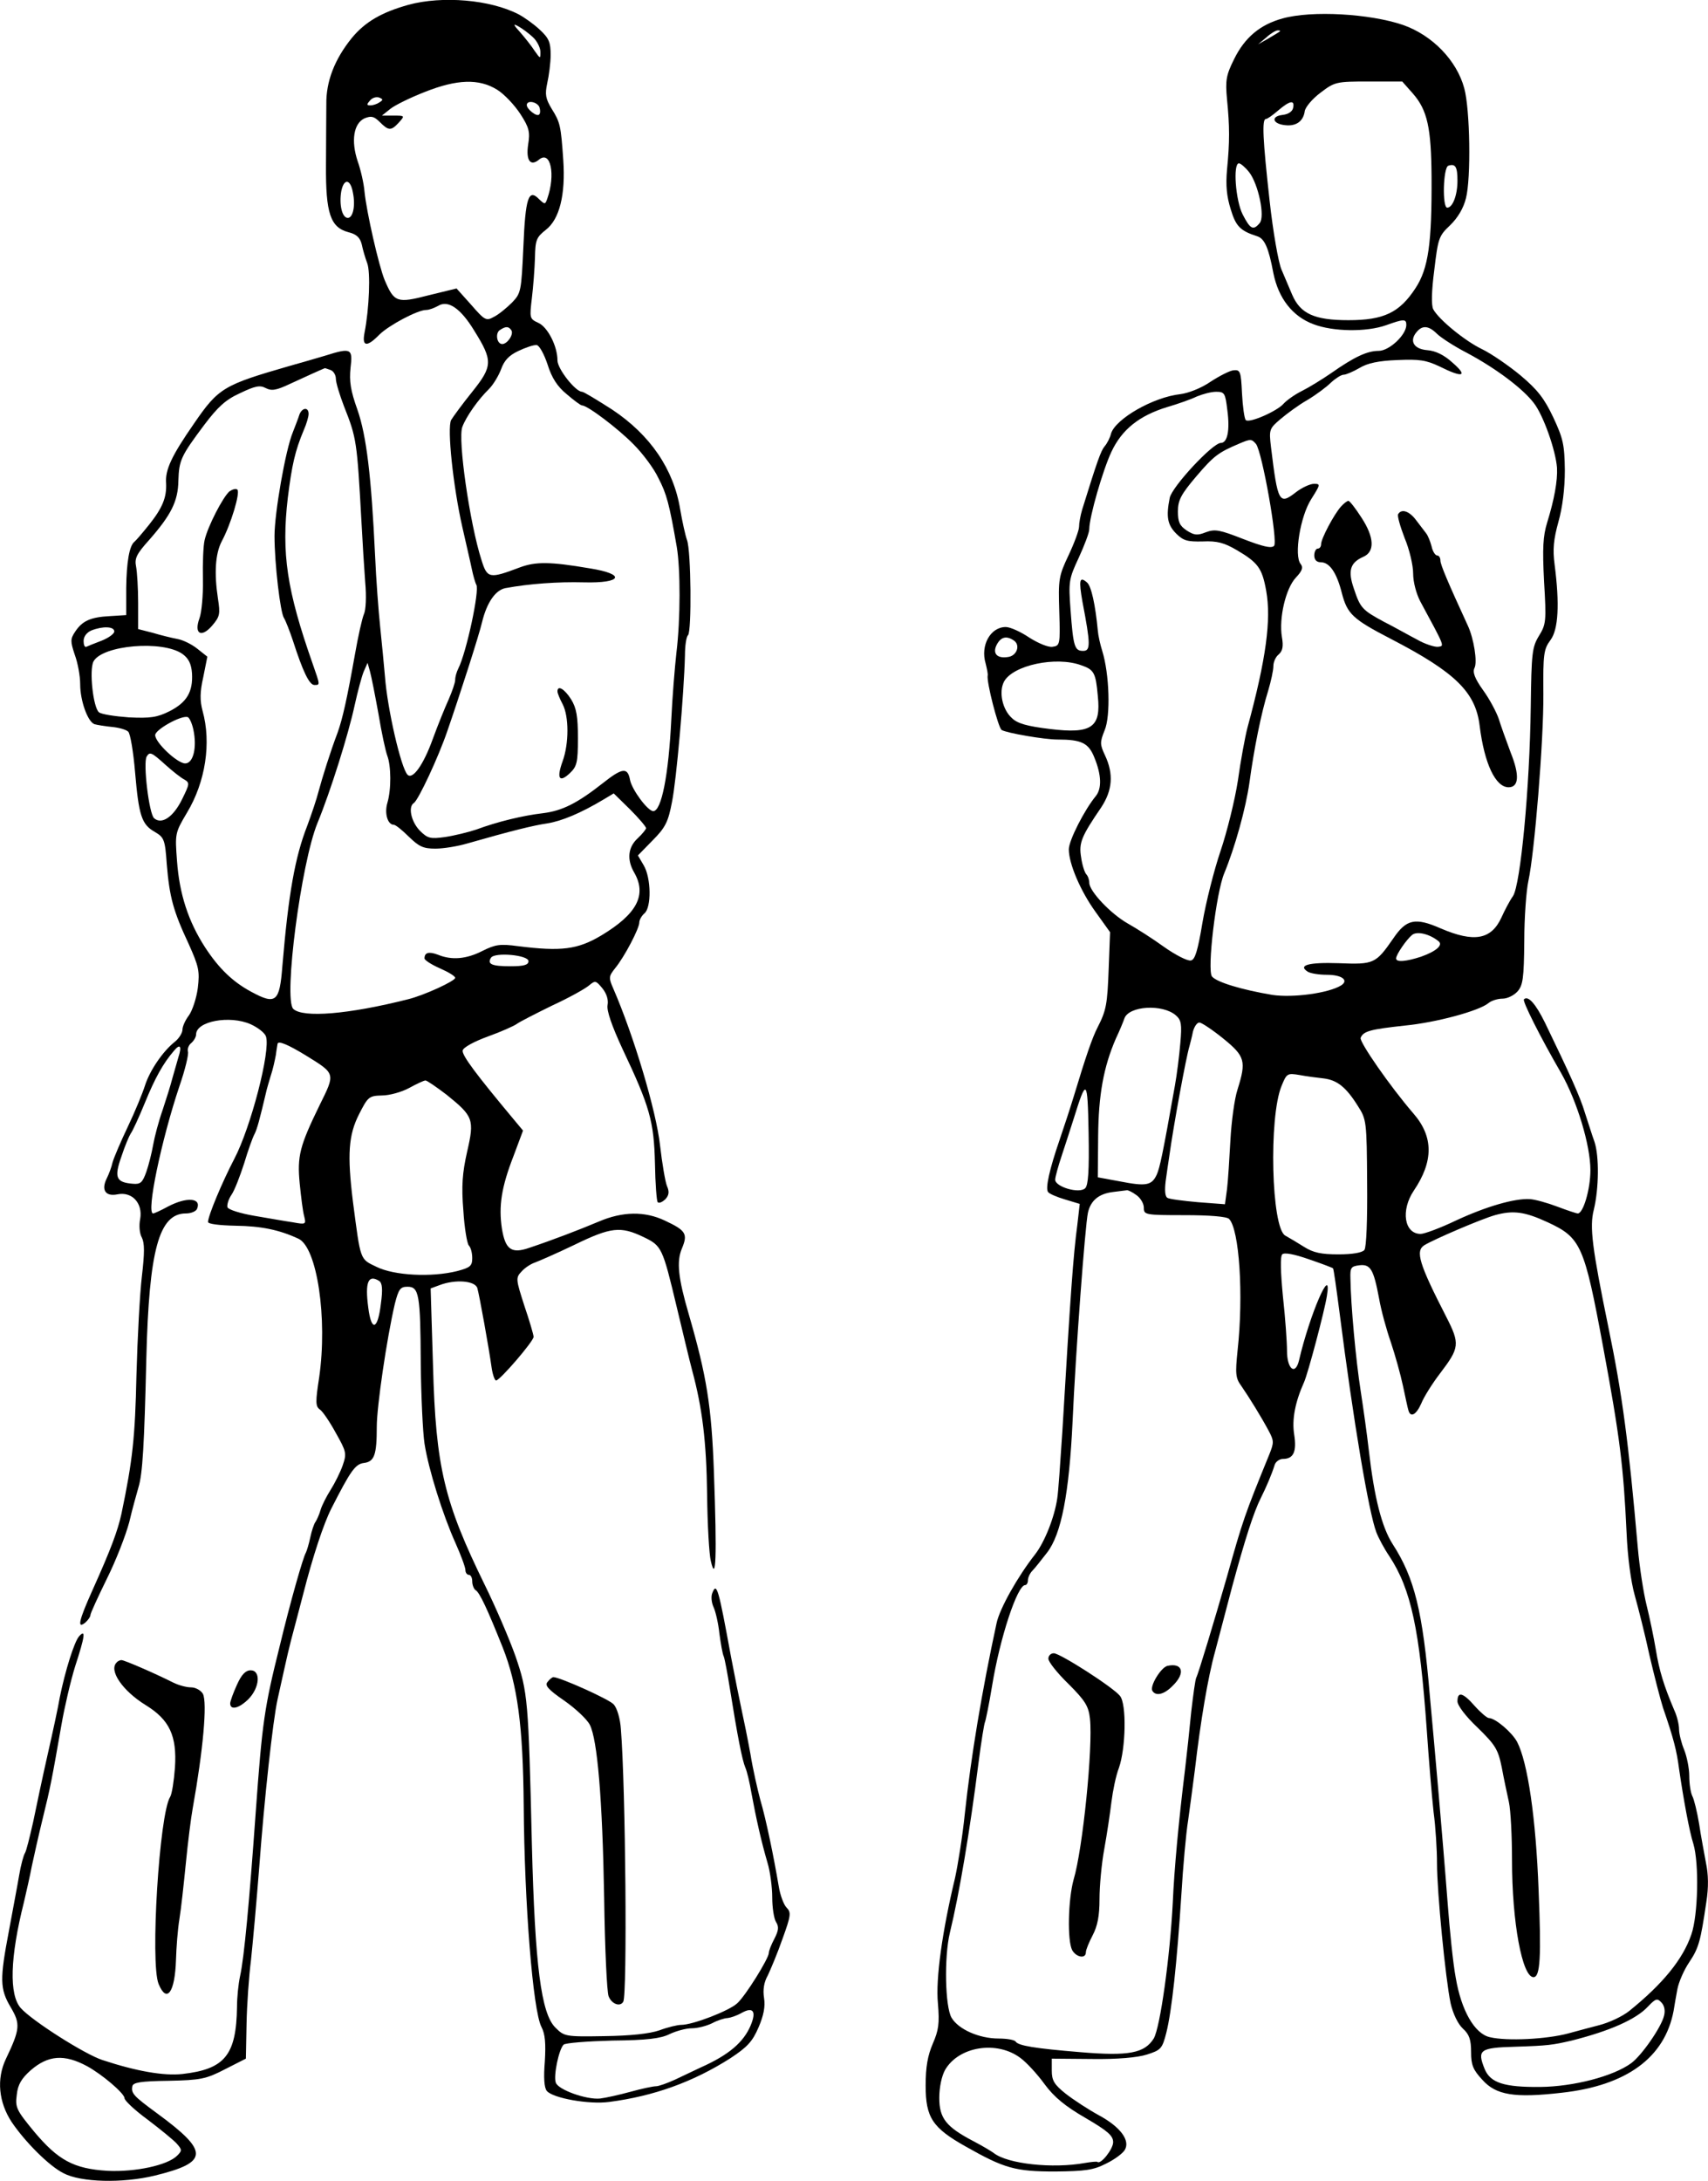
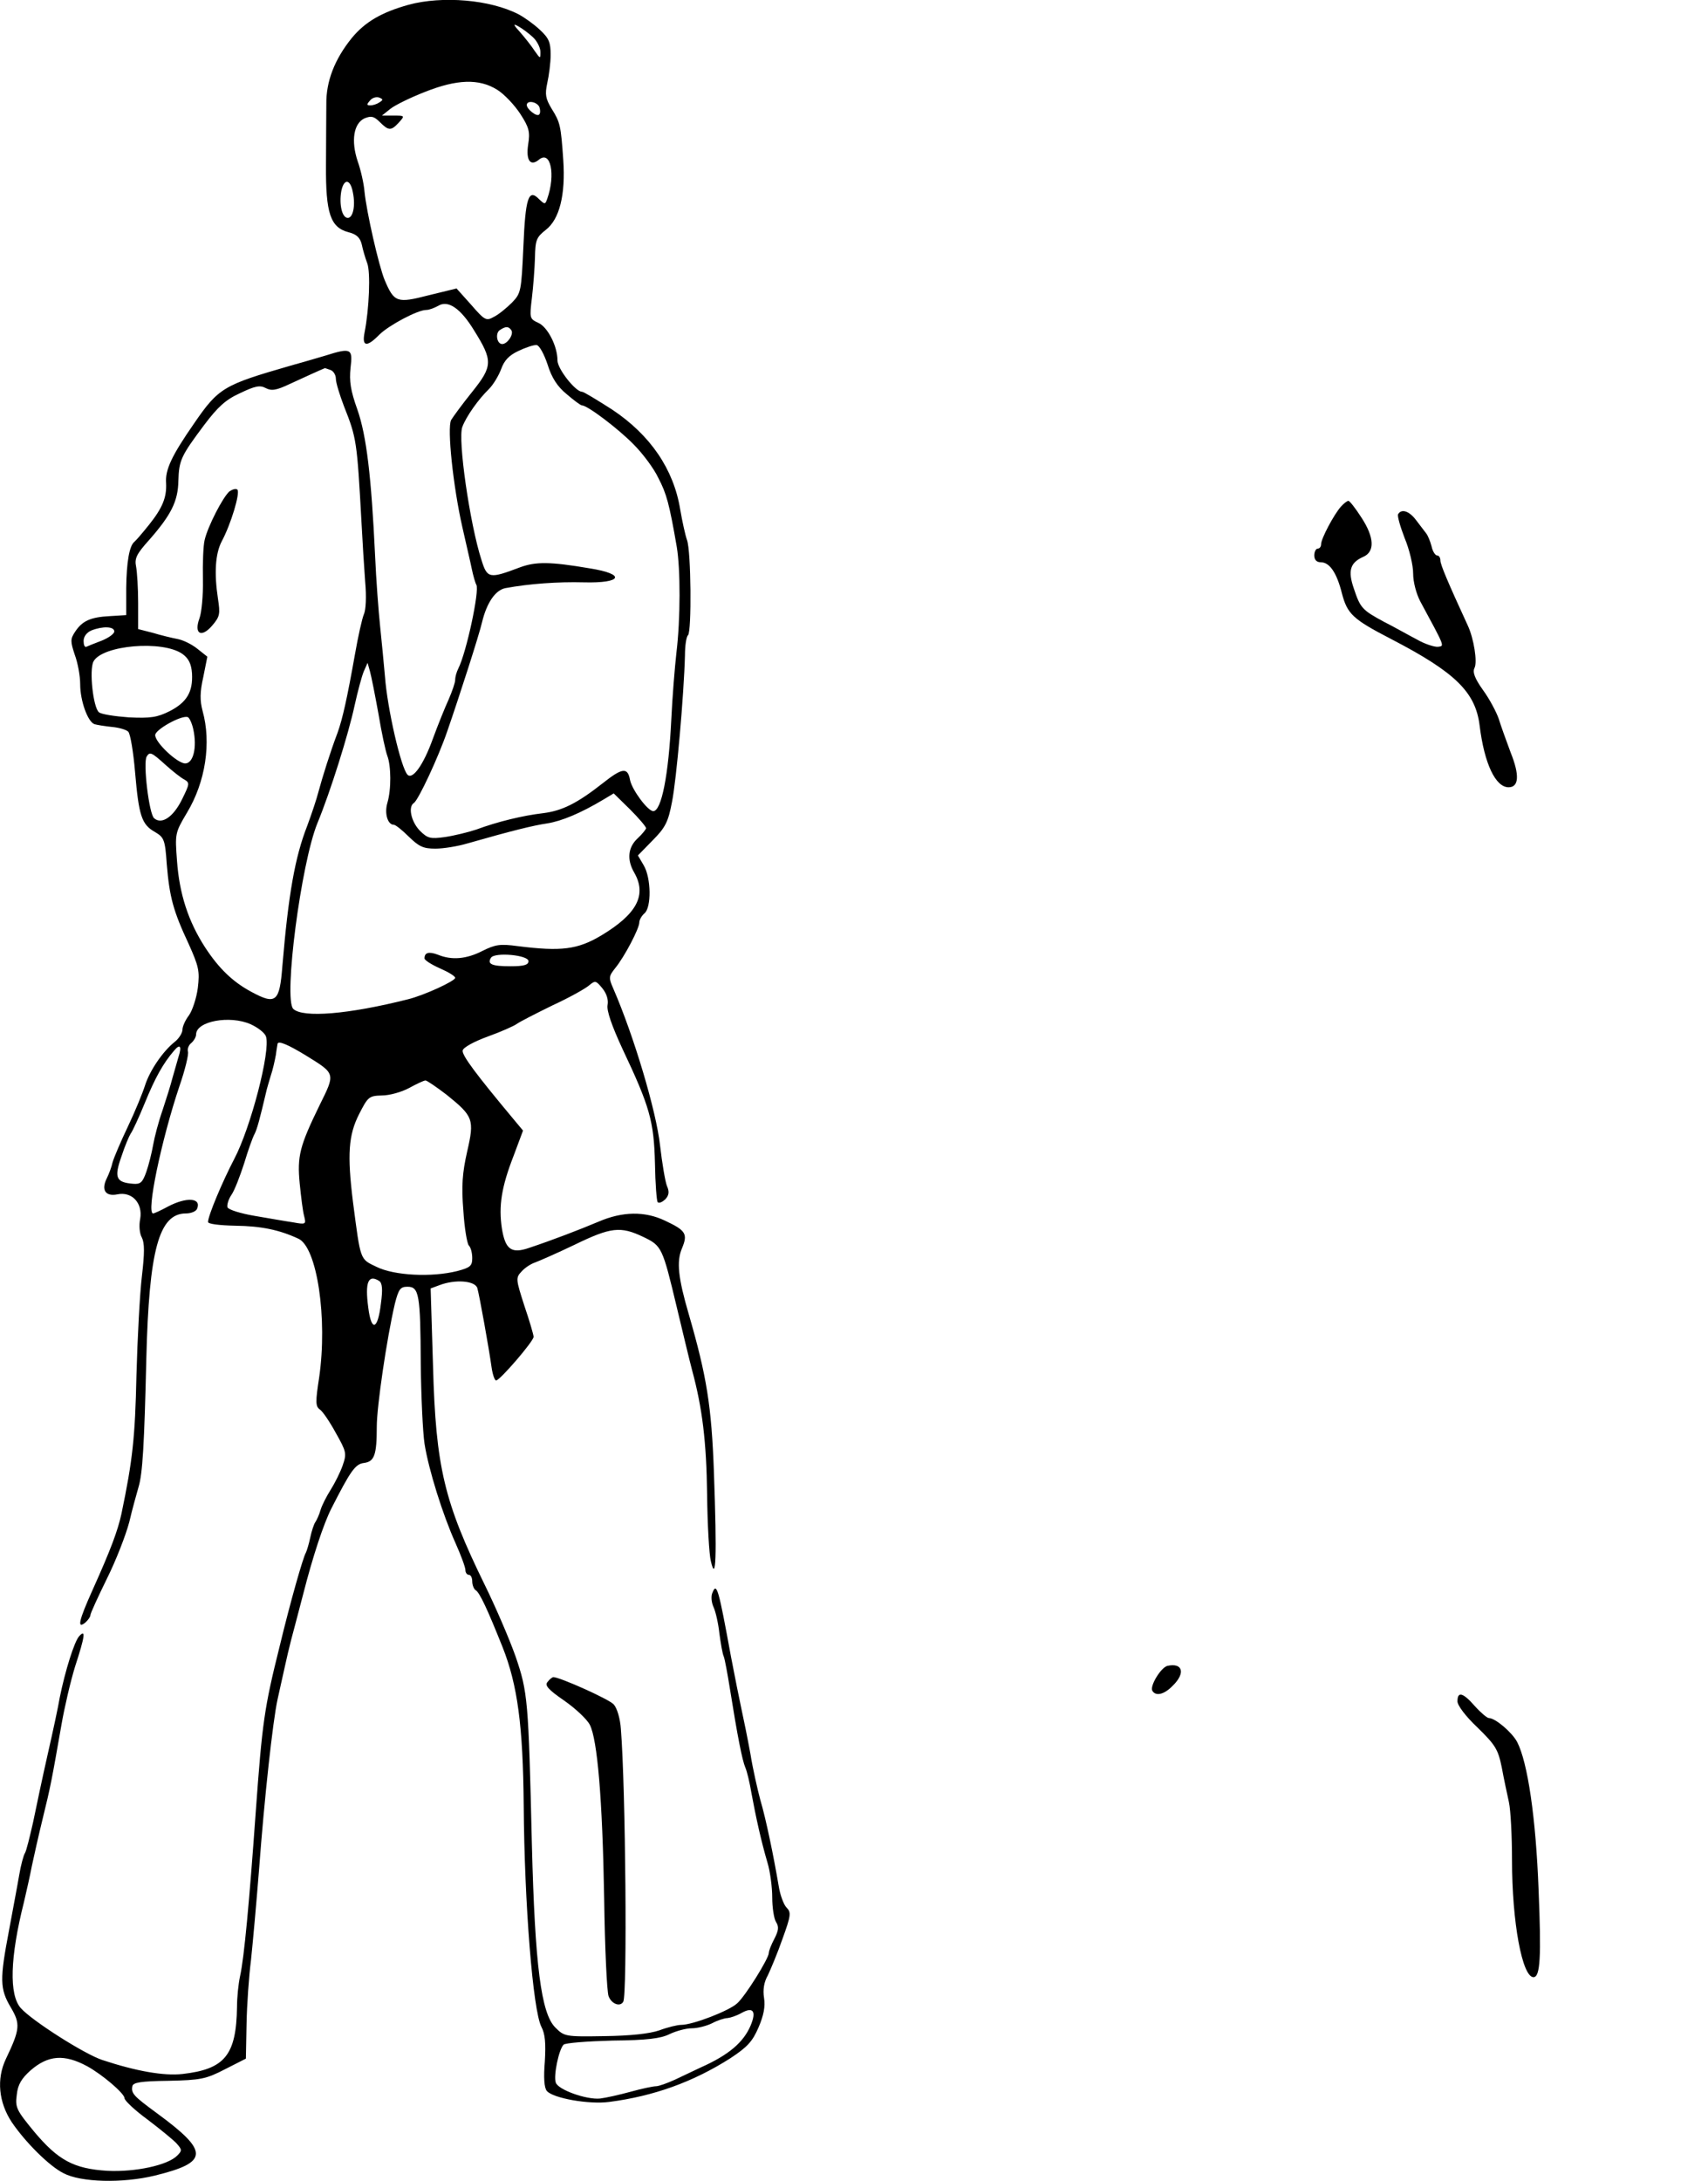
<svg xmlns="http://www.w3.org/2000/svg" version="1.0" width="501.015pt" height="639.655pt" viewBox="0 0 501.015 639.655" preserveAspectRatio="xMidYMid meet">
  <g transform="translate(-11.477,644.91) scale(0.1,-0.1)" fill="#000000" stroke="none">
    <path d="M1313 6435 c-79 -22 -127 -50 -166 -97 -51 -63 -76 -128 -75 -195 0 -32 -1 -112 -1 -178 -1 -142 13 -183 66 -197 24 -6 34 -16 39 -36 3 -15 10 -39 16 -55 10 -26 6 -133 -8 -204 -8 -41 7 -43 44 -5 29 28 112 72 137 72 9 0 24 6 35 12 29 18 66 -7 106 -73 55 -88 54 -104 -6 -179 -29 -36 -56 -73 -62 -83 -12 -24 6 -195 33 -314 11 -49 24 -104 28 -124 4 -19 10 -40 13 -45 10 -16 -29 -199 -53 -246 -5 -10 -9 -24 -9 -33 0 -8 -9 -34 -19 -57 -11 -24 -32 -76 -47 -117 -27 -75 -59 -120 -74 -104 -19 20 -59 193 -66 288 -3 33 -9 98 -14 145 -5 47 -12 141 -15 210 -11 231 -25 351 -52 428 -20 56 -24 83 -20 122 7 57 2 60 -74 36 -24 -7 -71 -21 -104 -30 -194 -56 -209 -64 -281 -169 -66 -95 -85 -136 -82 -175 2 -41 -10 -72 -50 -122 -20 -25 -39 -47 -43 -50 -15 -12 -23 -60 -24 -135 l0 -80 -48 -3 c-57 -3 -81 -14 -102 -46 -14 -21 -14 -28 -1 -67 9 -24 16 -63 16 -87 0 -48 22 -110 42 -117 7 -2 30 -6 51 -8 21 -2 42 -8 48 -14 6 -6 15 -59 20 -119 11 -127 19 -153 58 -175 27 -16 30 -22 35 -95 8 -96 19 -137 64 -233 30 -67 33 -80 27 -130 -4 -30 -16 -66 -26 -80 -10 -13 -19 -32 -19 -42 0 -9 -10 -26 -23 -36 -35 -28 -73 -84 -87 -128 -7 -22 -29 -76 -50 -120 -21 -44 -41 -91 -45 -105 -3 -14 -11 -35 -17 -47 -17 -34 -4 -54 31 -47 43 9 75 -26 67 -72 -4 -19 -2 -43 5 -55 8 -16 8 -45 0 -113 -6 -50 -13 -181 -16 -291 -4 -182 -11 -248 -44 -406 -11 -50 -31 -104 -85 -224 -40 -89 -46 -115 -21 -95 8 7 15 17 15 22 0 5 22 53 48 106 27 54 56 129 66 167 9 39 22 84 27 102 12 39 17 123 23 378 8 318 37 425 116 425 15 0 30 6 33 14 13 32 -31 35 -86 6 -20 -11 -40 -20 -43 -20 -21 0 24 215 77 373 17 49 28 95 25 102 -2 7 2 19 10 25 8 7 14 18 14 25 0 39 99 57 160 30 22 -10 42 -26 45 -36 14 -42 -45 -268 -93 -359 -35 -67 -77 -167 -77 -185 0 -6 34 -10 80 -11 76 -1 129 -12 185 -38 55 -25 86 -234 61 -407 -11 -71 -11 -85 2 -94 8 -5 29 -36 47 -69 31 -55 32 -60 20 -95 -7 -20 -23 -52 -35 -71 -12 -19 -26 -46 -30 -60 -4 -14 -11 -29 -15 -35 -4 -5 -11 -26 -15 -45 -4 -19 -10 -39 -13 -45 -8 -13 -45 -142 -77 -275 -45 -180 -51 -223 -70 -485 -19 -266 -34 -428 -46 -482 -5 -23 -9 -63 -9 -90 -2 -142 -36 -183 -160 -197 -55 -6 -135 8 -235 41 -52 17 -206 115 -239 152 -35 39 -32 148 9 311 7 30 18 78 23 105 6 28 20 91 32 140 23 93 27 115 55 275 9 52 27 129 40 171 29 89 32 111 12 89 -14 -15 -41 -101 -57 -180 -4 -25 -20 -99 -35 -165 -15 -66 -34 -156 -43 -200 -10 -44 -20 -85 -24 -91 -4 -6 -12 -35 -17 -65 -5 -30 -19 -103 -30 -163 -27 -142 -27 -170 5 -224 29 -49 28 -64 -14 -152 -28 -59 -21 -127 17 -185 40 -59 110 -129 152 -150 51 -27 173 -30 268 -7 159 39 160 70 6 183 -68 50 -76 58 -72 79 2 11 24 15 106 16 94 2 110 5 166 34 l61 31 2 102 c1 56 7 140 13 187 5 47 16 168 24 270 15 202 40 432 54 495 5 22 14 63 20 90 6 28 15 66 20 85 5 19 21 79 35 133 28 110 60 207 83 252 56 110 70 130 95 133 31 4 38 23 38 107 0 58 29 257 53 360 11 43 16 50 37 50 34 0 38 -22 39 -225 1 -96 6 -202 11 -235 12 -77 54 -210 91 -292 16 -36 29 -71 29 -79 0 -8 5 -14 10 -14 6 0 10 -9 10 -19 0 -11 5 -23 10 -26 12 -7 35 -57 79 -167 44 -111 60 -231 62 -464 2 -289 27 -602 52 -650 11 -21 13 -48 10 -101 -4 -47 -2 -78 6 -87 18 -21 123 -40 183 -32 130 17 245 58 355 128 50 33 65 49 83 91 15 35 20 61 16 86 -4 24 0 47 11 66 8 17 28 64 43 107 25 69 26 78 12 92 -8 8 -19 37 -23 63 -14 83 -37 196 -54 253 -8 30 -22 91 -29 135 -8 44 -20 103 -26 130 -6 28 -20 97 -31 155 -37 202 -42 220 -55 186 -4 -10 -2 -28 4 -41 6 -13 14 -48 17 -77 4 -29 9 -60 13 -68 3 -8 11 -51 18 -95 22 -138 36 -209 45 -230 5 -11 13 -45 18 -75 13 -71 29 -143 47 -204 8 -26 14 -73 14 -102 0 -30 5 -62 11 -72 9 -14 8 -25 -5 -50 -9 -17 -16 -35 -16 -41 0 -16 -69 -127 -93 -148 -24 -22 -130 -63 -164 -63 -11 0 -40 -7 -64 -16 -29 -10 -85 -16 -161 -17 -115 -2 -118 -1 -144 25 -42 41 -60 183 -69 536 -10 426 -12 448 -48 553 -18 51 -59 146 -90 209 -119 243 -144 345 -152 642 l-7 228 27 10 c45 17 103 13 110 -9 6 -21 34 -176 42 -234 3 -20 9 -37 13 -37 11 0 110 115 110 128 0 6 -12 47 -27 91 -25 78 -26 82 -8 101 10 11 27 22 39 26 11 4 64 27 116 52 107 52 135 55 202 23 54 -26 56 -30 98 -206 17 -71 37 -155 45 -185 30 -111 42 -209 44 -365 1 -88 6 -176 11 -195 15 -65 18 10 9 260 -7 195 -21 282 -74 465 -31 106 -36 154 -20 192 18 43 12 53 -50 82 -59 28 -124 27 -194 -3 -57 -24 -135 -54 -204 -77 -52 -18 -70 -5 -80 57 -10 66 -1 122 34 212 l28 75 -30 36 c-105 126 -150 185 -147 199 2 9 33 26 74 41 39 14 77 31 85 37 8 6 55 30 104 54 50 23 98 50 108 59 18 15 20 14 39 -9 12 -15 18 -33 15 -49 -3 -16 12 -60 44 -129 80 -169 92 -212 95 -335 1 -60 5 -111 8 -114 4 -4 13 0 22 8 11 12 13 22 5 40 -5 13 -14 66 -20 118 -11 101 -77 322 -137 460 -14 32 -14 36 5 60 28 34 71 117 71 134 0 8 7 20 15 27 21 17 20 104 -2 141 l-17 29 43 44 c38 38 46 55 57 113 13 64 35 315 38 430 0 28 4 55 9 59 11 11 9 248 -3 279 -5 14 -14 55 -20 90 -19 117 -87 218 -200 293 -44 28 -83 52 -88 52 -19 0 -72 67 -72 92 0 42 -29 98 -56 110 -26 12 -26 14 -19 73 4 33 8 86 9 118 1 52 4 60 32 82 40 31 58 103 51 205 -7 101 -9 110 -34 150 -18 30 -20 42 -13 75 5 22 10 60 10 83 0 37 -5 49 -32 74 -17 16 -45 36 -62 45 -83 43 -223 55 -323 28z m365 -95 c12 -11 22 -31 22 -43 0 -21 0 -21 -17 3 -9 14 -28 38 -42 54 -21 23 -22 27 -6 18 11 -6 30 -20 43 -32z m-105 -154 c21 -13 51 -45 68 -71 26 -40 29 -53 23 -90 -7 -47 7 -65 32 -44 34 28 49 -44 24 -115 -6 -17 -7 -17 -24 -1 -31 32 -40 4 -46 -140 -6 -130 -7 -136 -33 -163 -16 -16 -39 -35 -53 -42 -23 -13 -27 -11 -67 35 l-43 48 -82 -20 c-93 -24 -101 -21 -129 45 -17 41 -53 199 -59 259 -2 24 -11 64 -20 89 -20 60 -12 111 20 126 20 8 28 6 45 -11 26 -26 33 -26 56 -1 18 20 17 20 -16 20 l-34 0 25 20 c14 11 59 33 100 49 95 38 160 40 213 7z m-345 -37 c-7 -5 -19 -9 -27 -9 -11 0 -11 3 -1 14 6 8 18 12 27 9 12 -5 12 -7 1 -14z m469 -14 c3 -9 3 -19 -1 -22 -7 -7 -36 16 -36 28 0 15 30 10 37 -6z m-547 -251 c8 -39 0 -74 -15 -74 -17 0 -26 40 -19 79 8 38 27 35 34 -5z m465 -404 c7 -12 -12 -40 -27 -40 -16 0 -21 32 -7 41 18 12 26 11 34 -1z m106 -100 c12 -39 29 -65 56 -87 21 -18 41 -33 45 -33 16 0 106 -68 151 -114 27 -27 60 -71 73 -99 24 -46 32 -75 54 -202 11 -66 11 -211 -1 -310 -5 -44 -12 -132 -15 -195 -8 -165 -29 -270 -53 -270 -16 0 -62 62 -68 91 -7 38 -22 37 -80 -9 -75 -59 -119 -81 -175 -88 -60 -7 -134 -25 -196 -48 -24 -8 -65 -18 -92 -22 -43 -6 -51 -4 -74 19 -25 26 -35 70 -17 81 13 9 71 132 98 211 34 98 94 284 102 320 14 57 39 93 68 99 70 13 155 19 230 17 113 -3 125 24 18 41 -117 20 -159 20 -205 3 -90 -34 -96 -33 -113 22 -34 105 -70 355 -56 390 11 30 47 81 78 111 13 13 29 40 36 59 9 25 23 40 51 53 21 10 45 18 53 17 8 -1 22 -27 32 -57z m-637 -16 c9 -3 16 -15 16 -26 0 -11 11 -47 24 -81 37 -93 38 -103 51 -337 3 -58 8 -138 11 -178 4 -43 2 -83 -4 -95 -5 -12 -17 -65 -26 -117 -23 -129 -36 -188 -51 -230 -21 -55 -45 -132 -56 -173 -5 -20 -20 -65 -33 -100 -36 -92 -55 -199 -73 -412 -8 -105 -19 -114 -91 -75 -54 29 -95 68 -136 131 -49 76 -75 156 -82 253 -6 80 -6 82 29 141 55 91 72 206 46 299 -8 30 -8 55 2 99 l12 60 -29 23 c-16 13 -42 26 -59 29 -16 3 -49 11 -72 18 l-43 11 0 77 c0 42 -3 90 -6 106 -5 24 1 37 38 78 65 74 85 114 86 174 2 60 7 72 76 164 40 53 63 74 105 93 44 21 58 24 75 15 17 -9 31 -7 71 12 41 19 94 43 102 46 1 1 8 -2 17 -5z m-634 -767 c0 -7 -17 -19 -37 -27 -21 -8 -41 -16 -45 -18 -5 -2 -8 6 -8 17 0 13 9 25 23 31 33 13 67 12 67 -3z m200 -66 c18 -13 26 -29 28 -57 3 -54 -15 -85 -66 -111 -36 -18 -56 -21 -119 -18 -41 3 -81 9 -88 15 -17 14 -29 124 -16 149 26 48 203 63 261 22z m575 -176 c9 -55 21 -110 26 -123 11 -29 12 -98 0 -138 -9 -31 1 -64 19 -64 5 0 25 -16 44 -35 30 -29 42 -35 78 -35 24 0 66 7 93 15 133 38 194 53 235 59 43 7 98 30 165 70 l30 18 48 -47 c26 -26 47 -51 47 -55 0 -3 -11 -17 -25 -30 -28 -26 -32 -62 -10 -100 38 -66 8 -122 -97 -185 -69 -41 -117 -47 -244 -31 -52 7 -66 5 -104 -14 -47 -24 -90 -28 -131 -11 -27 10 -39 6 -39 -11 0 -5 20 -18 45 -29 25 -11 45 -23 45 -28 0 -9 -90 -51 -139 -63 -174 -44 -308 -55 -336 -28 -29 29 23 428 71 545 38 92 91 261 109 345 9 41 21 86 27 100 l11 25 7 -25 c4 -14 15 -70 25 -125z m-543 -46 c11 -52 0 -99 -24 -99 -23 0 -88 61 -88 83 0 16 75 58 95 53 5 -1 13 -18 17 -37z m-82 -103 c20 -18 45 -38 55 -43 17 -10 16 -13 -6 -58 -26 -53 -60 -75 -82 -56 -15 12 -33 163 -22 181 9 15 14 13 55 -24z m1065 -576 c0 -11 -13 -15 -53 -15 -54 0 -69 6 -57 25 11 17 110 8 110 -10z m-654 -276 c89 -55 88 -52 41 -147 -58 -119 -66 -149 -58 -230 4 -39 9 -81 13 -95 6 -24 5 -25 -33 -18 -21 3 -72 12 -113 19 -41 7 -76 18 -79 25 -2 7 3 24 12 37 9 13 25 55 37 92 11 37 25 76 30 85 8 15 16 46 34 122 2 10 9 33 14 50 6 17 12 45 15 61 2 17 5 31 5 33 3 9 31 -3 82 -34z m-373 -6 c-5 -18 -13 -46 -18 -63 -4 -16 -17 -58 -28 -91 -12 -34 -24 -80 -28 -103 -4 -23 -13 -59 -20 -79 -11 -31 -17 -37 -39 -35 -50 4 -56 18 -34 80 10 31 23 61 27 67 5 6 24 47 42 91 29 71 53 115 85 152 18 22 24 14 13 -19z m787 -110 c78 -63 82 -72 60 -167 -14 -62 -17 -101 -11 -173 3 -50 11 -97 16 -102 6 -6 10 -22 10 -37 0 -23 -6 -28 -44 -38 -76 -19 -185 -13 -236 12 -50 24 -47 16 -70 192 -17 138 -13 195 18 256 26 51 29 54 67 55 22 0 58 10 80 22 22 12 43 22 48 22 4 0 32 -19 62 -42z m-198 -546 c9 -6 11 -24 5 -67 -9 -77 -28 -83 -37 -11 -10 75 0 98 32 78z m1090 -2183 c-21 -50 -64 -87 -147 -124 -19 -9 -53 -25 -76 -36 -22 -10 -47 -19 -55 -19 -8 0 -42 -7 -74 -16 -33 -9 -73 -18 -90 -20 -40 -4 -124 26 -130 47 -7 20 9 97 23 111 5 5 69 10 143 12 102 1 142 6 168 19 19 9 48 17 65 17 17 0 44 7 60 15 15 8 36 15 45 15 9 1 27 7 41 15 34 19 44 5 27 -36z m-1947 -120 c44 -24 110 -80 110 -94 0 -7 31 -36 68 -63 37 -28 76 -60 85 -70 16 -18 16 -21 2 -35 -28 -29 -124 -49 -205 -45 -99 6 -145 31 -216 116 -51 62 -55 70 -50 107 3 30 14 48 41 72 51 44 98 48 165 12z" />
-     <path d="M1750 4421 c0 -5 7 -22 15 -37 19 -36 19 -116 0 -168 -18 -50 -10 -64 21 -35 21 20 24 31 24 103 0 63 -4 88 -20 114 -19 30 -40 43 -40 23z" />
-     <path d="M993 5233 c-3 -10 -12 -33 -19 -51 -22 -53 -54 -238 -54 -305 0 -80 17 -226 28 -241 4 -6 16 -36 26 -66 29 -90 48 -130 63 -130 17 0 17 -1 -5 62 -76 216 -92 324 -73 487 12 96 21 137 47 199 8 18 14 39 14 47 0 21 -19 19 -27 -2z" />
+     <path d="M993 5233 z" />
    <path d="M788 5008 c-19 -16 -64 -103 -73 -143 -4 -16 -6 -68 -5 -115 1 -47 -4 -98 -10 -114 -17 -46 5 -59 37 -22 23 27 24 34 17 80 -11 73 -8 130 11 167 27 50 55 143 46 152 -4 4 -14 1 -23 -5z" />
-     <path d="M3877 6395 c-66 -18 -111 -56 -142 -119 -24 -48 -26 -63 -21 -118 8 -80 8 -126 0 -207 -4 -46 -1 -78 11 -116 15 -50 28 -63 78 -79 21 -7 33 -33 47 -108 15 -74 56 -127 118 -150 58 -22 155 -23 212 -3 53 19 60 19 60 1 0 -29 -50 -76 -81 -76 -34 0 -72 -18 -139 -65 -26 -18 -65 -42 -87 -53 -22 -11 -45 -28 -53 -37 -19 -22 -101 -58 -111 -48 -4 4 -9 40 -11 78 -3 65 -5 70 -25 68 -11 -1 -42 -17 -68 -34 -26 -18 -64 -33 -88 -36 -80 -9 -189 -72 -203 -115 -3 -13 -12 -30 -19 -38 -11 -13 -22 -44 -66 -186 -5 -17 -9 -39 -9 -50 0 -10 -14 -48 -31 -84 -29 -61 -30 -71 -27 -165 3 -97 2 -100 -20 -103 -12 -2 -41 10 -68 27 -25 17 -56 31 -69 31 -45 0 -75 -54 -59 -107 4 -16 7 -31 6 -35 -4 -18 31 -154 41 -160 15 -9 125 -28 164 -28 70 0 91 -10 108 -53 21 -51 22 -91 4 -113 -33 -40 -79 -130 -79 -156 0 -42 34 -122 78 -183 l43 -60 -4 -105 c-4 -108 -7 -124 -33 -175 -15 -29 -34 -84 -69 -200 -10 -33 -29 -91 -42 -129 -30 -87 -42 -142 -34 -153 3 -5 26 -15 50 -22 l43 -13 -7 -61 c-12 -90 -20 -201 -44 -607 -6 -91 -12 -179 -15 -196 -8 -55 -37 -128 -65 -164 -51 -65 -104 -159 -113 -202 -43 -199 -75 -391 -93 -558 -7 -69 -21 -154 -29 -190 -37 -154 -57 -295 -50 -367 5 -59 2 -79 -15 -118 -15 -35 -21 -68 -21 -123 0 -94 20 -124 118 -179 113 -64 145 -73 262 -73 88 1 112 4 149 23 25 12 49 30 55 40 17 28 -13 68 -76 102 -31 17 -74 45 -97 63 -34 27 -41 39 -41 68 l0 35 118 -1 c74 -1 133 4 161 13 41 13 45 17 57 64 16 64 31 203 44 403 5 85 14 184 20 220 5 36 14 103 20 150 16 138 38 270 59 345 10 39 33 124 50 190 38 140 63 218 84 260 16 32 32 69 41 98 3 9 14 17 24 17 31 0 41 21 33 72 -7 44 3 95 29 153 11 24 60 208 67 253 16 98 -50 -52 -82 -190 -11 -44 -35 -24 -35 29 0 25 -5 97 -12 160 -7 73 -8 117 -2 123 6 6 34 1 77 -14 38 -13 70 -25 72 -27 2 -2 10 -60 19 -129 41 -322 86 -587 108 -645 6 -16 23 -48 38 -70 64 -97 89 -215 110 -510 6 -88 15 -196 20 -241 6 -44 10 -111 10 -150 0 -84 25 -340 40 -411 7 -30 21 -60 36 -74 19 -17 24 -33 24 -69 0 -38 6 -52 33 -81 40 -45 94 -54 233 -38 190 21 302 103 328 240 2 13 7 42 11 63 4 22 20 58 35 80 28 42 33 61 50 176 7 44 6 82 -1 115 -5 28 -15 79 -20 114 -6 36 -15 73 -20 82 -5 10 -9 36 -9 59 0 22 -7 57 -15 77 -8 19 -15 47 -15 60 0 14 -6 39 -14 56 -31 73 -44 116 -54 177 -6 36 -18 94 -27 130 -9 36 -21 112 -26 170 -27 308 -45 447 -86 645 -48 234 -56 296 -43 346 15 62 16 157 2 199 -7 19 -19 58 -28 85 -14 47 -44 113 -117 264 -28 57 -50 81 -62 69 -5 -5 47 -109 109 -216 47 -83 86 -212 86 -285 0 -56 -21 -127 -37 -127 -4 0 -31 9 -60 20 -29 11 -65 21 -80 22 -45 3 -130 -22 -218 -63 -46 -22 -92 -39 -103 -39 -48 0 -59 69 -20 127 58 86 58 158 -1 226 -69 80 -159 210 -155 222 8 20 29 25 129 36 93 9 218 43 246 66 8 7 27 13 41 13 14 0 33 9 44 21 16 18 19 38 20 148 0 69 6 149 12 176 18 82 45 411 44 549 -1 117 1 131 21 158 23 31 27 105 12 221 -6 45 -3 74 11 125 12 42 19 98 19 152 -1 75 -5 93 -34 155 -26 55 -46 81 -96 123 -35 29 -86 64 -113 77 -50 24 -127 87 -143 117 -6 11 -5 54 3 115 11 92 13 100 46 131 23 22 40 51 47 80 15 58 12 260 -5 322 -22 82 -94 156 -180 186 -97 33 -267 43 -353 19z m-8 -38 c-2 -2 -17 -11 -34 -21 l-30 -17 24 20 c13 12 28 21 34 21 6 0 8 -1 6 -3z m390 -182 c43 -49 54 -101 55 -245 1 -194 -9 -268 -47 -326 -47 -72 -93 -94 -197 -94 -100 0 -141 19 -165 75 -8 19 -22 52 -31 73 -9 20 -25 111 -35 202 -20 180 -23 240 -11 240 4 0 20 11 36 25 34 29 49 32 44 8 -2 -11 -14 -19 -31 -21 -35 -4 -30 -26 7 -30 32 -4 54 11 58 41 2 12 22 36 46 54 42 32 46 33 142 33 l98 0 31 -35z m-480 -231 c27 -35 47 -130 31 -149 -19 -23 -28 -18 -50 25 -21 41 -29 150 -11 150 5 0 19 -12 30 -26z m611 -25 c0 -42 -14 -79 -30 -79 -15 0 -12 117 3 123 21 7 27 -3 27 -44z m-60 -449 c11 -11 51 -37 88 -56 86 -46 164 -105 196 -147 28 -36 64 -138 68 -190 2 -38 -8 -93 -29 -161 -12 -39 -14 -74 -9 -172 7 -117 6 -126 -15 -160 -20 -33 -22 -50 -24 -208 -3 -238 -30 -521 -52 -555 -10 -14 -25 -43 -34 -63 -30 -65 -80 -74 -178 -32 -75 33 -101 27 -139 -29 -52 -75 -57 -77 -160 -73 -89 3 -121 -6 -91 -25 8 -5 33 -9 56 -9 44 0 65 -16 42 -31 -37 -23 -142 -37 -202 -28 -89 15 -163 37 -177 54 -15 18 12 246 36 303 31 75 63 189 74 267 13 96 34 202 55 269 8 27 15 59 15 71 0 13 7 28 16 35 11 10 14 23 9 51 -9 55 11 142 41 174 19 20 22 30 14 40 -20 24 -1 140 31 190 27 43 28 45 8 45 -11 0 -35 -11 -52 -24 -50 -39 -54 -32 -74 132 -6 51 -5 54 28 82 19 16 54 42 79 56 25 15 56 38 69 51 13 12 30 23 37 23 7 0 28 9 47 20 23 14 56 21 110 23 65 3 85 0 125 -19 68 -34 84 -29 38 11 -25 23 -50 35 -74 37 -40 3 -54 27 -32 53 17 21 36 19 60 -5z m-615 -224 c8 -60 0 -96 -19 -96 -24 0 -143 -128 -150 -161 -11 -55 -7 -79 19 -105 21 -21 33 -24 78 -23 42 2 63 -4 99 -25 63 -37 75 -53 87 -120 15 -84 0 -199 -55 -401 -7 -27 -20 -97 -28 -155 -9 -58 -32 -151 -51 -207 -19 -56 -43 -151 -53 -210 -14 -84 -22 -109 -34 -111 -10 -2 -45 16 -79 40 -33 24 -82 55 -107 69 -49 28 -112 94 -112 119 0 9 -4 20 -9 25 -5 6 -12 28 -15 50 -7 42 1 61 59 146 33 50 37 98 11 153 -15 32 -15 38 -1 73 18 42 14 166 -7 233 -6 19 -12 46 -13 60 -7 74 -19 131 -32 141 -22 19 -24 6 -13 -57 24 -125 24 -144 2 -144 -25 0 -29 12 -37 121 -6 82 -5 90 24 152 17 37 31 74 31 84 0 36 40 174 65 227 31 66 82 106 163 131 31 9 71 23 87 31 17 7 42 14 57 14 25 0 27 -4 33 -54z m84 -99 c18 -23 65 -287 53 -299 -8 -8 -33 -2 -90 20 -69 27 -83 30 -110 20 -25 -10 -34 -9 -56 5 -21 14 -26 25 -26 56 0 33 9 50 54 103 52 61 65 70 126 96 33 14 36 14 49 -1z m-711 -576 c21 -13 10 -46 -17 -49 -32 -5 -46 11 -32 37 12 22 28 26 49 12z m198 -73 c38 -13 43 -22 49 -90 10 -93 -18 -112 -141 -97 -66 8 -95 16 -111 32 -28 25 -39 77 -23 107 26 48 152 75 226 48z m1049 -810 c13 -11 -7 -29 -52 -45 -43 -14 -73 -17 -73 -5 0 11 30 55 47 69 15 12 53 2 78 -19z m-771 -217 c16 -14 18 -26 13 -82 -3 -36 -10 -92 -16 -125 -36 -203 -44 -239 -53 -260 -15 -32 -31 -35 -108 -20 l-65 12 1 120 c1 122 16 204 52 287 11 23 22 50 25 59 13 37 112 43 151 9z m139 -68 c64 -52 68 -66 42 -149 -9 -27 -18 -94 -21 -149 -3 -55 -7 -120 -10 -144 l-6 -44 -79 6 c-44 4 -85 9 -90 13 -7 4 -8 23 -5 48 3 22 8 57 11 76 12 87 49 289 59 321 2 8 7 26 10 42 4 15 12 27 19 27 6 0 38 -21 70 -47z m295 -117 c39 -5 65 -25 100 -81 25 -39 26 -45 27 -225 1 -107 -2 -190 -8 -197 -6 -8 -35 -13 -76 -13 -51 0 -74 5 -101 22 -19 12 -44 27 -55 33 -41 22 -49 347 -11 439 15 37 17 38 53 32 21 -4 53 -8 71 -10z m-700 -322 c-17 -17 -88 4 -88 25 0 8 9 40 19 70 10 31 26 79 35 108 38 122 41 120 44 -41 2 -111 -1 -153 -10 -162z m150 -20 c12 -8 22 -25 22 -37 0 -21 3 -22 120 -22 72 0 123 -4 130 -11 30 -30 43 -223 25 -386 -7 -68 -6 -81 11 -104 24 -35 58 -90 80 -131 16 -30 16 -35 2 -70 -73 -179 -77 -191 -124 -358 -36 -126 -85 -288 -90 -296 -3 -5 -9 -50 -15 -101 -5 -51 -13 -127 -18 -168 -19 -153 -32 -297 -36 -390 -8 -159 -37 -368 -56 -400 -27 -43 -73 -52 -215 -40 -134 11 -182 19 -190 31 -3 5 -25 9 -50 9 -57 0 -118 27 -138 61 -19 32 -22 178 -5 249 28 115 59 301 84 498 8 63 17 117 19 120 2 4 12 52 21 107 23 141 74 295 97 295 4 0 8 6 8 14 0 8 6 21 13 28 7 7 26 31 43 53 42 54 65 173 75 385 9 204 37 576 45 612 8 36 32 56 74 61 19 2 37 5 40 5 3 1 16 -5 28 -14z m1207 -80 c97 -45 107 -67 162 -364 50 -269 60 -354 69 -545 3 -73 13 -146 24 -185 10 -36 30 -114 43 -175 14 -60 32 -130 40 -155 31 -90 40 -125 47 -179 13 -89 30 -183 42 -220 17 -57 14 -209 -6 -266 -25 -73 -84 -145 -182 -224 -20 -16 -58 -34 -89 -42 -16 -4 -57 -15 -90 -24 -63 -17 -180 -23 -230 -11 -45 10 -84 79 -100 174 -8 42 -18 142 -24 222 -6 80 -18 222 -26 315 -8 94 -20 224 -26 290 -21 249 -45 346 -109 445 -32 50 -54 136 -70 275 -5 45 -16 123 -24 175 -14 89 -29 252 -30 330 -1 31 2 35 26 38 33 4 42 -12 58 -97 6 -35 22 -93 35 -130 12 -36 28 -93 35 -126 7 -33 14 -66 16 -72 6 -23 23 -14 38 20 7 18 32 58 55 88 57 75 59 86 18 166 -80 156 -91 193 -64 210 28 17 165 76 207 88 54 15 88 10 155 -21z m341 -2327 c-8 -34 -66 -117 -96 -139 -53 -39 -170 -69 -267 -70 -106 -1 -146 12 -163 52 -23 57 -15 63 90 66 95 3 109 5 165 18 111 28 189 62 224 100 22 23 27 25 39 12 9 -9 12 -24 8 -39z m-1888 -124 c18 -13 50 -48 71 -77 28 -38 61 -65 120 -99 65 -38 81 -52 81 -71 0 -20 -36 -66 -46 -58 -2 2 -19 0 -37 -3 -94 -17 -226 -3 -267 29 -8 6 -35 22 -60 35 -80 42 -100 67 -100 127 0 31 7 64 17 82 40 69 152 87 221 35z" />
    <path d="M4048 4963 c-21 -24 -58 -94 -58 -110 0 -7 -4 -13 -10 -13 -5 0 -10 -9 -10 -20 0 -13 7 -20 19 -20 26 0 47 -31 62 -91 16 -61 32 -76 144 -134 189 -98 248 -156 260 -254 14 -113 47 -181 85 -181 30 0 33 35 6 102 -13 35 -29 79 -35 99 -7 20 -27 58 -46 84 -25 35 -31 53 -25 65 9 17 -2 87 -20 125 -58 126 -80 178 -80 190 0 8 -4 15 -10 15 -5 0 -13 12 -16 27 -4 15 -11 32 -16 38 -4 5 -17 22 -29 38 -20 27 -43 35 -53 18 -3 -5 6 -36 19 -70 14 -33 25 -80 25 -104 0 -25 9 -59 21 -82 74 -137 71 -130 52 -133 -10 -1 -39 8 -63 22 -25 13 -67 37 -95 51 -65 35 -70 41 -89 98 -18 52 -11 76 28 93 34 15 32 57 -5 114 -18 28 -35 50 -39 50 -4 0 -14 -8 -22 -17z" />
-     <path d="M3190 1584 c0 -9 26 -42 59 -74 49 -49 59 -65 63 -102 9 -83 -21 -382 -48 -472 -16 -58 -19 -179 -4 -207 12 -21 40 -26 40 -6 0 7 9 29 20 50 14 27 20 56 20 106 0 38 6 104 14 147 8 44 17 105 21 138 4 32 13 77 22 100 20 57 23 187 3 211 -21 26 -176 125 -194 125 -9 0 -16 -7 -16 -16z" />
    <path d="M3539 1563 c-19 -5 -52 -59 -44 -73 10 -17 35 -11 60 15 38 37 29 68 -16 58z" />
    <path d="M4390 1459 c0 -12 24 -44 59 -77 52 -51 60 -63 71 -117 6 -33 16 -79 21 -102 5 -23 9 -99 9 -170 0 -182 30 -343 63 -343 20 0 23 60 15 255 -8 213 -32 375 -63 435 -15 28 -64 70 -83 70 -5 0 -24 16 -41 35 -35 40 -51 44 -51 14z" />
-     <path d="M457 1573 c-24 -23 17 -83 85 -125 70 -43 92 -90 86 -183 -3 -40 -9 -78 -14 -86 -32 -50 -59 -488 -34 -549 24 -58 48 -25 51 71 1 35 5 89 10 119 5 30 13 105 19 165 6 61 15 133 20 160 31 173 43 310 30 336 -6 10 -21 19 -35 19 -13 0 -36 6 -52 14 -60 30 -144 66 -152 66 -4 0 -11 -3 -14 -7z" />
-     <path d="M810 1508 c-11 -24 -20 -49 -20 -55 0 -21 26 -15 54 13 33 34 36 84 6 84 -15 0 -27 -13 -40 -42z" />
    <path d="M1721 1516 c-9 -10 1 -22 49 -55 33 -23 67 -55 75 -71 22 -43 37 -216 42 -509 2 -145 8 -274 13 -287 9 -23 34 -32 43 -16 12 19 7 628 -7 800 -2 30 -11 61 -21 72 -13 15 -158 80 -177 80 -3 0 -11 -6 -17 -14z" />
  </g>
</svg>